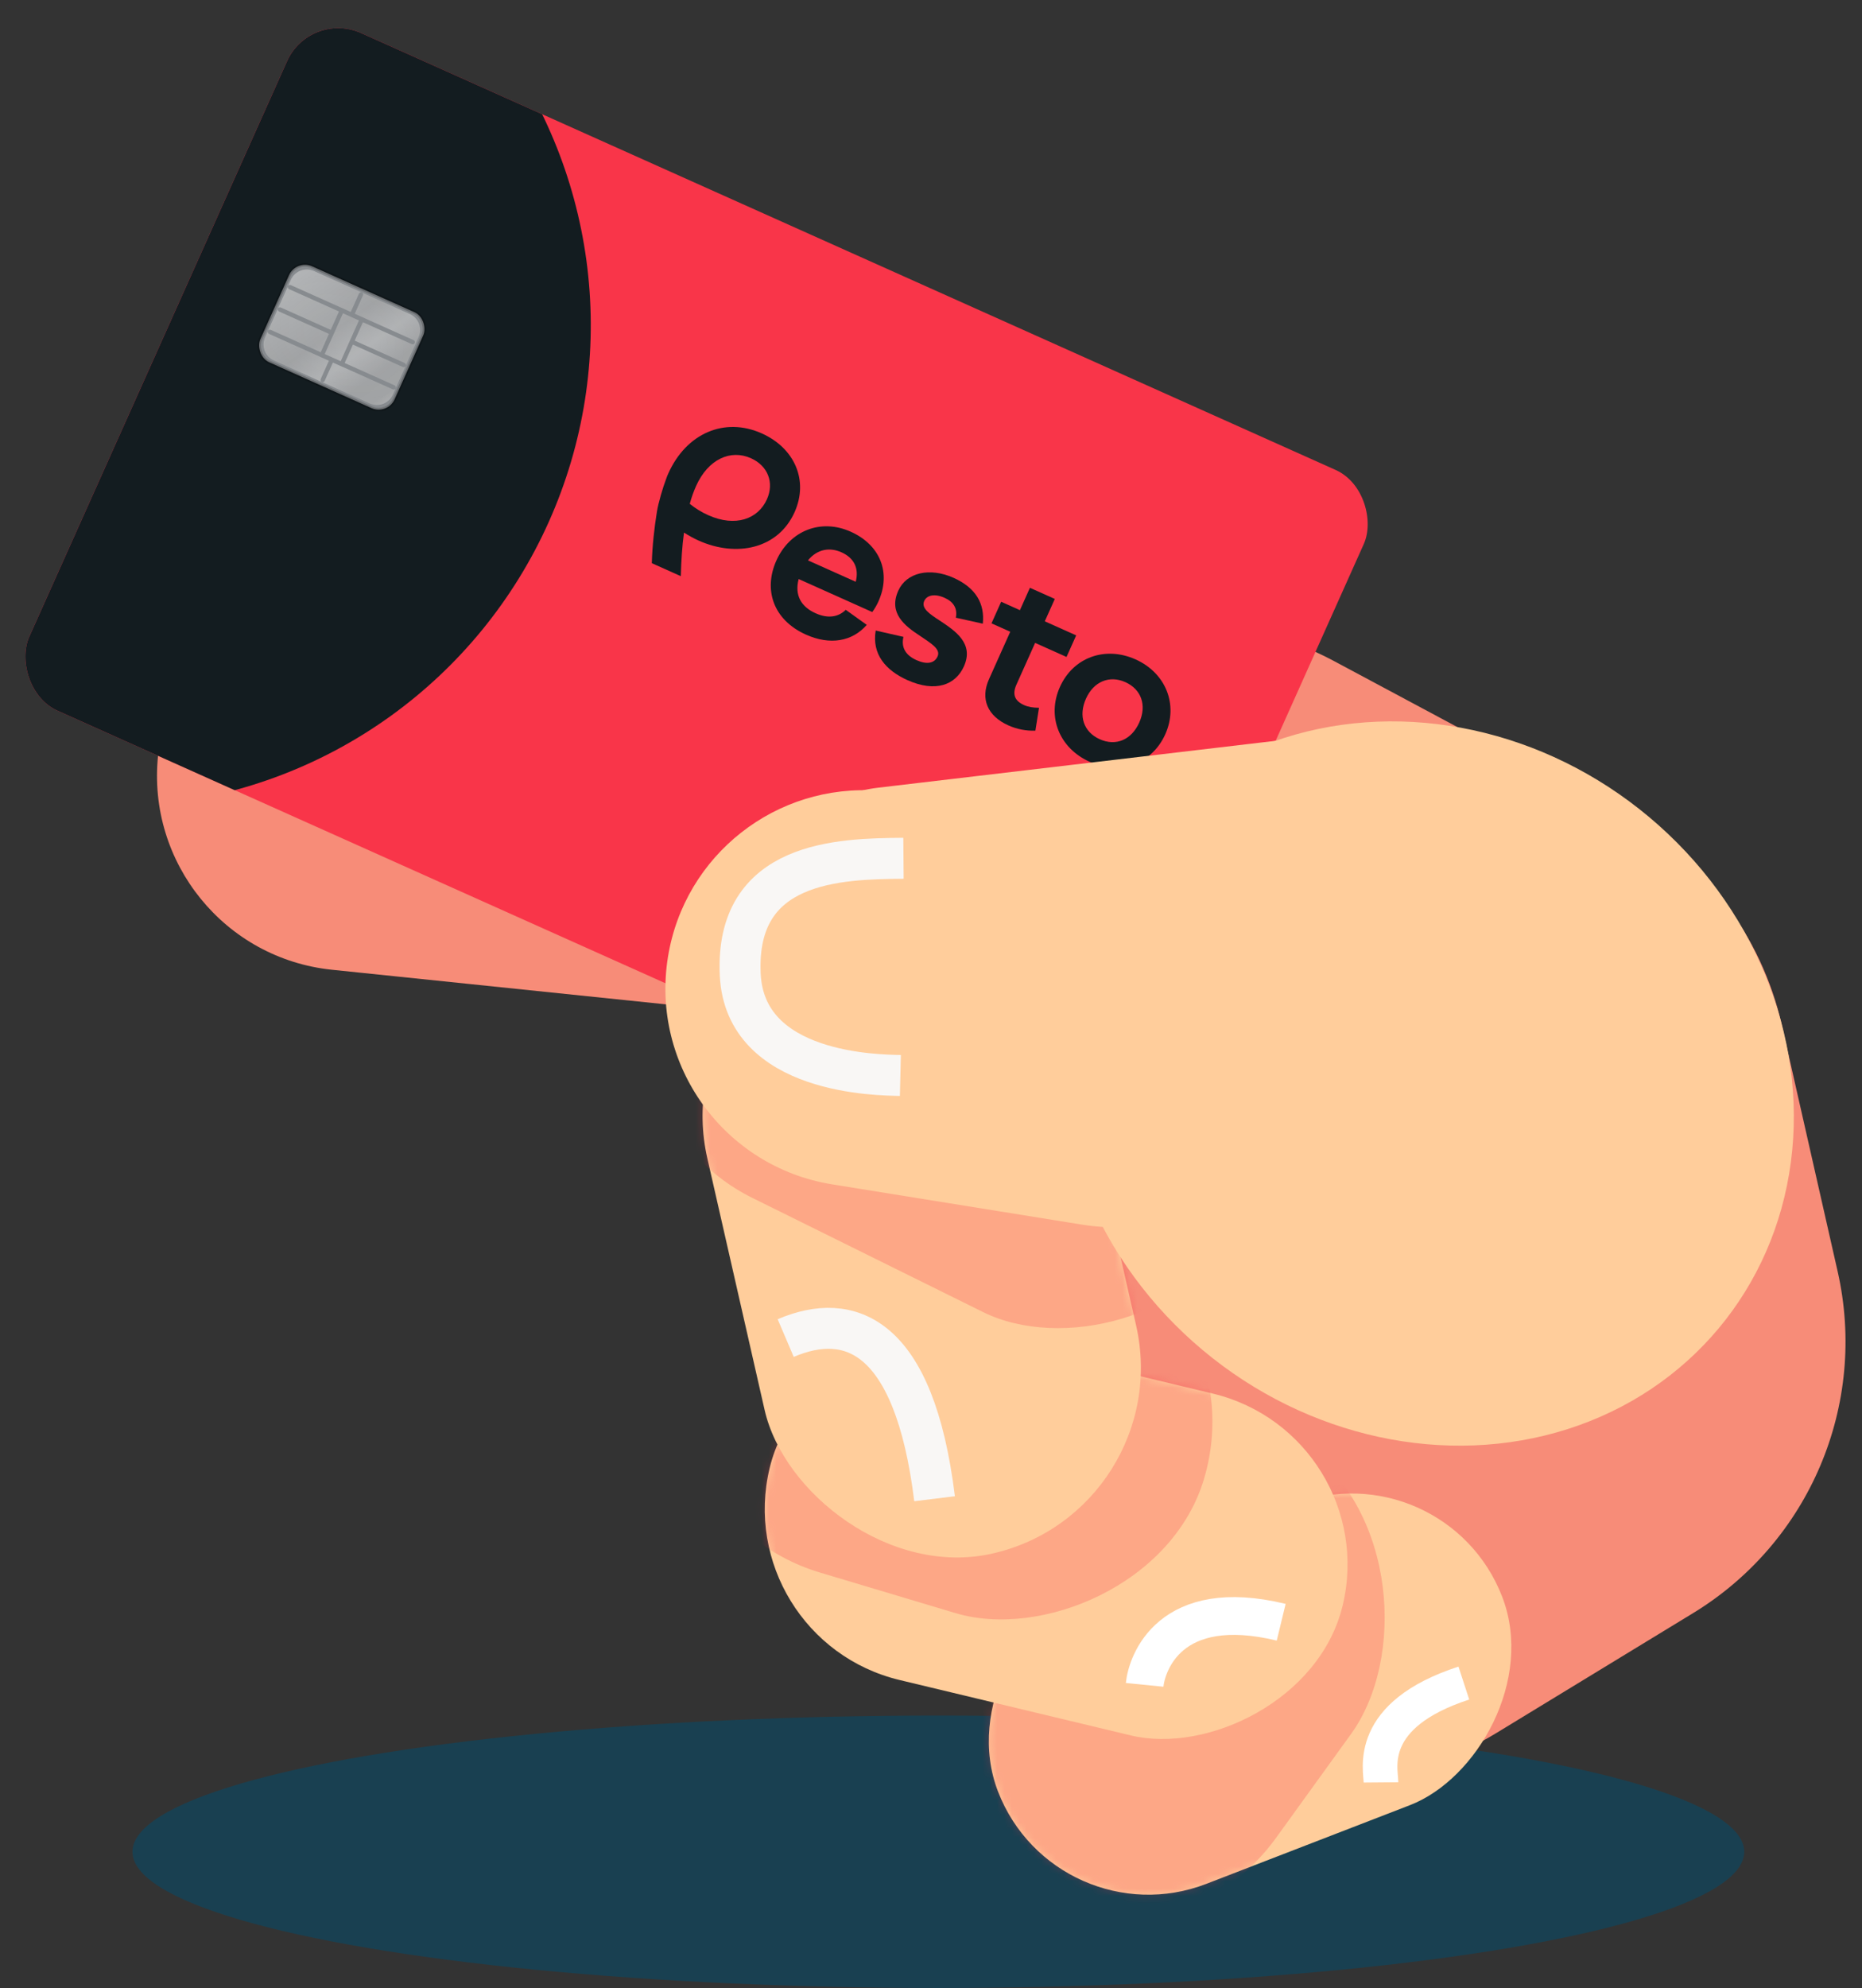
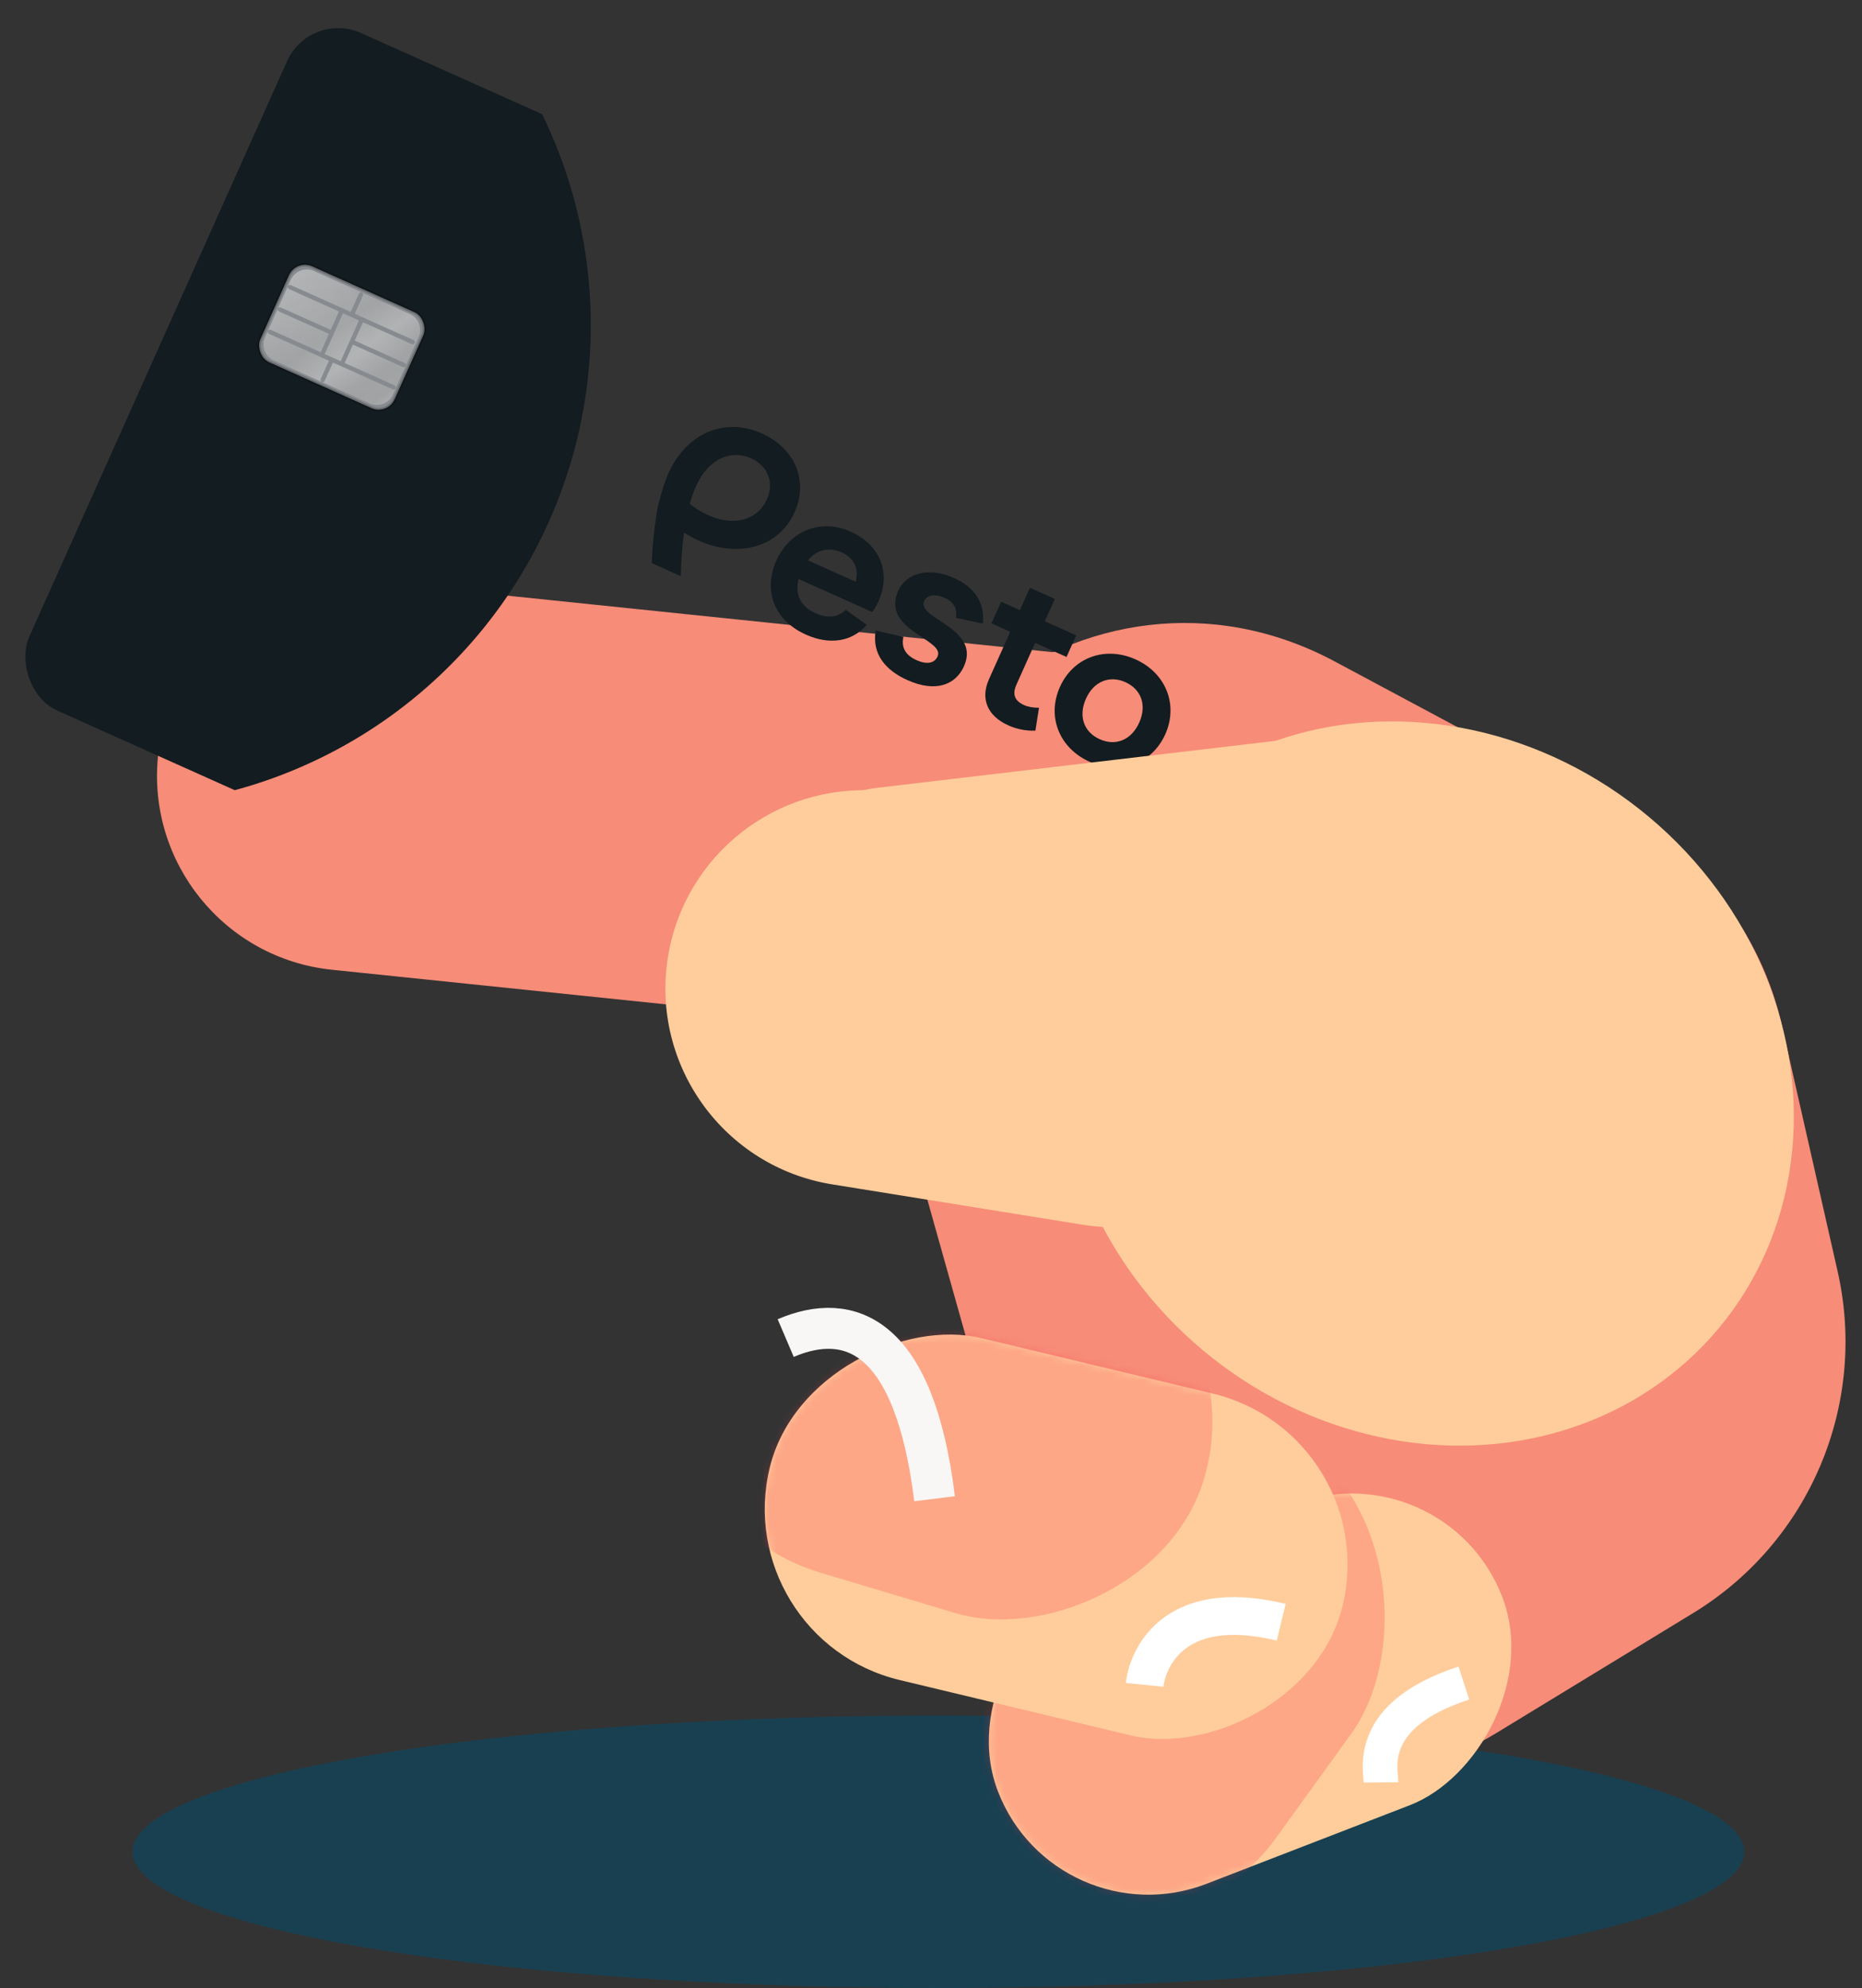
<svg xmlns="http://www.w3.org/2000/svg" width="253" height="270" viewBox="0 0 253 270" fill="none">
  <rect x="0" y="0" width="253" height="270" fill="#333333" stroke="none" />
  <ellipse cx="127.5" cy="251.5" rx="109.5" ry="18.5" fill="#194051" />
  <mask id="mask0_617_7089" style="mask-type:alpha" maskUnits="userSpaceOnUse" x="2" y="0" width="251" height="260">
    <rect x="2" width="251" height="260" fill="#D9D9D9" />
  </mask>
  <g mask="url(#mask0_617_7089)">
    <rect x="18.746" y="128.978" width="52.993" height="163.402" rx="26.497" transform="rotate(-84.087 18.746 128.978)" fill="#F78C78" />
    <path d="M203.321 235.37C178.905 250.245 147.034 237.709 139.294 210.187L119.443 139.605C109.142 102.977 147.818 71.897 181.37 89.842L220.358 110.694C231.4 116.599 239.334 127.007 242.103 139.219L249.688 172.67C253.79 190.757 245.882 209.442 230.044 219.091L203.321 235.37Z" fill="#F78C78" />
    <g clip-path="url(#clip0_617_7089)">
-       <rect x="42.111" y="1.373" width="160.327" height="100.859" rx="7.612" transform="rotate(24.138 42.111 1.373)" fill="#F93549" />
      <circle cx="14.857" cy="44.16" r="65.415" transform="rotate(24.138 14.857 44.16)" fill="#131C20" />
      <rect x="40.246" y="35.205" width="19.981" height="14.272" rx="2.379" transform="rotate(24.138 40.246 35.205)" fill="#878B8F" stroke="black" stroke-opacity="0.2" stroke-width="0.476" />
      <path fill-rule="evenodd" clip-rule="evenodd" d="M42.657 36.806C41.458 36.269 40.051 36.805 39.514 38.004L39.128 38.864C39.198 38.72 39.37 38.657 39.517 38.722L46.301 41.762L46.303 41.757L46.846 42.001L47.66 42.365L48.774 39.879C48.842 39.729 49.017 39.662 49.167 39.729C49.317 39.796 49.384 39.972 49.317 40.122L48.203 42.608L49.017 42.973L49.559 43.217L49.557 43.222L56.198 46.197C56.348 46.264 56.415 46.44 56.348 46.59C56.281 46.74 56.105 46.807 55.955 46.74L49.314 43.764L48.195 46.261L54.979 49.3C55.129 49.368 55.196 49.544 55.128 49.693C55.061 49.843 54.885 49.91 54.736 49.843L47.952 46.803L46.834 49.3L53.617 52.34C53.764 52.405 53.831 52.575 53.771 52.722L56.88 45.786C57.417 44.587 56.88 43.18 55.682 42.642L42.657 36.806ZM48.771 43.521L47.536 46.277L47.531 46.289L47.526 46.301L46.291 49.056L45.208 48.571L45.205 48.57L45.203 48.569L44.12 48.084L46.601 42.548L48.771 43.521ZM43.332 48.388L43.334 48.383L36.551 45.343C36.401 45.276 36.334 45.1 36.401 44.95C36.468 44.8 36.644 44.733 36.794 44.801L43.577 47.84L44.696 45.344L37.912 42.304C37.763 42.237 37.696 42.061 37.763 41.911C37.83 41.761 38.006 41.694 38.156 41.762L44.939 44.801L46.058 42.305L39.274 39.265C39.127 39.199 39.06 39.029 39.121 38.881L36.012 45.819C35.474 47.017 36.011 48.425 37.21 48.962L50.234 54.799C51.433 55.336 52.84 54.8 53.378 53.601L53.762 52.742C53.692 52.885 53.52 52.948 53.374 52.882L46.59 49.842L46.588 49.847L46.045 49.604L45.231 49.239L44.117 51.726C44.05 51.876 43.874 51.943 43.724 51.875C43.574 51.808 43.507 51.632 43.574 51.483L44.689 48.996L43.875 48.631L43.332 48.388Z" fill="url(#paint0_linear_617_7089)" fill-opacity="0.5" />
      <path fill-rule="evenodd" clip-rule="evenodd" d="M42.657 36.806C41.458 36.269 40.051 36.805 39.514 38.004L39.128 38.864C39.198 38.72 39.37 38.657 39.517 38.722L46.301 41.762L46.303 41.757L46.846 42.001L47.66 42.365L48.774 39.879C48.842 39.729 49.017 39.662 49.167 39.729C49.317 39.796 49.384 39.972 49.317 40.122L48.203 42.608L49.017 42.973L49.559 43.217L49.557 43.222L56.198 46.197C56.348 46.264 56.415 46.44 56.348 46.59C56.281 46.74 56.105 46.807 55.955 46.74L49.314 43.764L48.195 46.261L54.979 49.3C55.129 49.368 55.196 49.544 55.128 49.693C55.061 49.843 54.885 49.91 54.736 49.843L47.952 46.803L46.834 49.3L53.617 52.34C53.764 52.405 53.831 52.575 53.771 52.722L56.88 45.786C57.417 44.587 56.88 43.18 55.682 42.642L42.657 36.806ZM48.771 43.521L47.536 46.277L47.531 46.289L47.526 46.301L46.291 49.056L45.208 48.571L45.205 48.57L45.203 48.569L44.12 48.084L46.601 42.548L48.771 43.521ZM43.332 48.388L43.334 48.383L36.551 45.343C36.401 45.276 36.334 45.1 36.401 44.95C36.468 44.8 36.644 44.733 36.794 44.801L43.577 47.84L44.696 45.344L37.912 42.304C37.763 42.237 37.696 42.061 37.763 41.911C37.83 41.761 38.006 41.694 38.156 41.762L44.939 44.801L46.058 42.305L39.274 39.265C39.127 39.199 39.06 39.029 39.121 38.881L36.012 45.819C35.474 47.017 36.011 48.425 37.21 48.962L50.234 54.799C51.433 55.336 52.84 54.8 53.378 53.601L53.762 52.742C53.692 52.885 53.52 52.948 53.374 52.882L46.59 49.842L46.588 49.847L46.045 49.604L45.231 49.239L44.117 51.726C44.05 51.876 43.874 51.943 43.724 51.875C43.574 51.808 43.507 51.632 43.574 51.483L44.689 48.996L43.875 48.631L43.332 48.388Z" fill="url(#paint1_radial_617_7089)" fill-opacity="0.2" />
-       <circle opacity="0.8" cx="128.951" cy="133.449" r="7.231" transform="rotate(24.138 128.951 133.449)" fill="#EB001B" />
      <circle opacity="0.8" cx="139.509" cy="138.181" r="7.231" transform="rotate(24.138 139.509 138.181)" fill="#F79E1B" />
      <path fill-rule="evenodd" clip-rule="evenodd" d="M132.325 139.916C133.648 139.184 134.754 138.033 135.42 136.547C136.085 135.061 136.209 133.47 135.874 131.996C134.551 132.727 133.446 133.878 132.78 135.364C132.114 136.85 131.991 138.441 132.325 139.916Z" fill="#FF5F00" />
      <g clip-path="url(#clip1_617_7089)">
        <path d="M90.534 64.984C90.603 64.758 90.71 64.519 90.805 64.305C93.253 58.843 98.447 56.595 103.515 58.866C107.94 60.849 109.909 65.219 107.963 69.563C105.73 74.546 100.08 75.727 94.931 73.42C94.315 73.144 93.615 72.766 92.938 72.335C92.68 74.204 92.56 76.197 92.507 78.254L88.567 76.488C88.631 74.117 88.903 71.725 89.263 69.472C89.445 68.338 90.062 66.202 90.534 64.984ZM93.723 68.43C94.528 69.078 95.364 69.581 96.223 69.966C99.95 71.636 103.011 70.48 104.206 67.815C105.221 65.55 104.343 63.268 102.037 62.235C99.275 60.997 96.222 62.349 94.585 65.999C94.251 66.746 93.958 67.542 93.723 68.428L93.723 68.43Z" fill="#131C20" />
        <path d="M105.489 76.134C107.305 72.083 111.511 70.385 115.587 72.211C119.662 74.037 121.081 77.841 119.361 81.678C119.146 82.159 118.855 82.668 118.52 83.125L108.518 78.643C107.935 80.877 108.885 82.423 110.816 83.288C112.586 84.082 113.951 83.765 114.92 82.824L117.771 84.869C115.785 87.147 112.759 87.647 109.514 86.193C105.062 84.198 103.709 80.104 105.489 76.133L105.489 76.134ZM109.784 76.107L116.273 79.015C116.742 77.177 116.048 75.779 114.332 75.01C112.777 74.313 111.067 74.539 109.784 76.107Z" fill="#131C20" />
        <path d="M118.985 85.638L122.756 86.496C122.403 88.002 123.132 89.032 124.527 89.657C125.921 90.282 126.964 90.109 127.394 89.15C127.848 88.138 126.46 87.355 124.981 86.342C122.965 85.022 120.68 83.294 122.053 80.23C123.163 77.751 126.322 77.024 129.568 78.478C132.598 79.836 133.824 81.985 133.539 84.705L129.877 83.895C130.122 82.63 129.557 81.735 128.35 81.195C127.01 80.594 125.942 80.82 125.583 81.619C125.142 82.605 126.28 83.371 127.701 84.295C129.786 85.678 132.372 87.38 130.975 90.499C129.84 93.03 127.114 94.081 123.307 92.375C120.304 91.029 118.457 88.826 118.984 85.638L118.985 85.638Z" fill="#131C20" />
        <path d="M142.412 80.937L143.323 81.346L141.962 84.384L146.227 86.295L144.914 89.227L140.648 87.315L138.105 92.991C137.484 94.377 137.942 95.222 139.148 95.763C139.739 96.028 140.374 96.12 141.175 96.127L140.684 99.235C139.438 99.284 138.165 99.036 137.012 98.519C134.169 97.245 133.184 94.915 134.378 92.25L137.268 85.802L134.721 84.66L136.034 81.729L138.582 82.87L139.943 79.832L142.41 80.938L142.412 80.937Z" fill="#131C20" />
        <path d="M158.335 99.719C156.532 103.743 152.188 105.317 148.059 103.466C143.929 101.616 142.213 97.326 144.016 93.302C145.819 89.278 150.163 87.705 154.292 89.555C158.422 91.406 160.126 95.722 158.335 99.719ZM147.556 94.889C146.506 97.234 147.235 99.416 149.432 100.401C151.63 101.386 153.746 100.478 154.796 98.133C155.847 95.788 155.08 93.62 152.907 92.646C150.735 91.673 148.595 92.57 147.556 94.889Z" fill="#131C20" />
      </g>
    </g>
    <rect x="196.217" y="196.429" width="43.793" height="73.436" rx="21.896" transform="rotate(68.878 196.217 196.429)" fill="#FFCD9B" />
    <mask id="mask1_617_7089" style="mask-type:alpha" maskUnits="userSpaceOnUse" x="134" y="202" width="72" height="56">
      <rect x="196.217" y="196.429" width="43.793" height="73.436" rx="21.896" transform="rotate(68.878 196.217 196.429)" fill="#FEDA7C" />
    </mask>
    <g mask="url(#mask1_617_7089)">
      <rect opacity="0.25" x="154.555" y="179.973" width="56.038" height="73.436" rx="28.019" transform="rotate(35.841 154.555 179.973)" fill="#F93549" />
    </g>
    <path d="M187.642 242.077C187.627 240.276 185.56 232.94 198.9 228.587" stroke="white" stroke-width="4.706" />
    <rect x="187.998" y="194.829" width="47.746" height="80.065" rx="23.873" transform="rotate(103.471 187.998 194.829)" fill="#FFCD9B" />
    <mask id="mask2_617_7089" style="mask-type:alpha" maskUnits="userSpaceOnUse" x="103" y="181" width="81" height="56">
      <rect x="187.996" y="194.829" width="47.746" height="80.065" rx="23.873" transform="rotate(103.471 187.996 194.829)" fill="#FEDA7C" />
    </mask>
    <g mask="url(#mask2_617_7089)">
      <rect opacity="0.25" x="171.365" y="174.894" width="54.245" height="73.441" rx="27.123" transform="rotate(106.659 171.365 174.894)" fill="#F93549" />
    </g>
    <path d="M155.528 228.829C155.821 225.907 158.919 216.653 174.082 220.326" stroke="white" stroke-width="5.131" />
-     <rect x="160.113" y="205.242" width="51.766" height="86.806" rx="25.883" transform="rotate(167.173 160.113 205.242)" fill="#FFCD9B" />
    <mask id="mask3_617_7089" style="mask-type:alpha" maskUnits="userSpaceOnUse" x="95" y="125" width="61" height="87">
      <rect x="160.113" y="205.242" width="51.766" height="86.806" rx="25.883" transform="rotate(167.173 160.113 205.242)" fill="#FEDA7C" />
    </mask>
    <g mask="url(#mask3_617_7089)">
-       <rect opacity="0.25" x="179.76" y="143.292" width="51.766" height="86.806" rx="25.883" transform="rotate(116.32 179.76 143.292)" fill="#F93549" />
-     </g>
+       </g>
    <path d="M106.757 181.73C115.42 178.031 124.224 181.121 126.986 203.551" stroke="#F9F7F5" stroke-width="5.563" />
    <path d="M113.069 160.855C98.382 158.49 88.392 144.665 90.758 129.977C92.988 116.128 105.474 106.309 119.459 107.405L153.73 110.093C171.44 111.482 183.519 128.634 178.861 145.775C175.06 159.762 161.318 168.626 147.009 166.321L113.069 160.855Z" fill="#FFCD9B" />
    <rect x="99.147" y="162.72" width="52.993" height="120.336" rx="26.497" transform="rotate(-96.724 99.147 162.72)" fill="#FFCD9B" />
-     <path d="M122.34 146.066C119.391 145.996 101.222 145.946 100.58 132.361C99.851 116.921 114.004 116.64 122.761 116.568" stroke="#F9F7F5" stroke-width="5.563" />
    <ellipse cx="193.739" cy="147.16" rx="47.226" ry="51.852" transform="rotate(-50.077 193.739 147.16)" fill="#FFCD9B" />
  </g>
  <defs>
    <linearGradient id="paint0_linear_617_7089" x1="40.215" y1="35.712" x2="56.341" y2="58.444" gradientUnits="userSpaceOnUse">
      <stop stop-color="#D9D9D9" />
      <stop offset="0.379" stop-color="#AEAEAE" />
      <stop offset="0.533" stop-color="#CFCFCF" />
      <stop offset="0.669" stop-color="#AEAEAE" />
      <stop offset="0.774" stop-color="#B0B0B0" />
      <stop offset="0.925" stop-color="white" />
    </linearGradient>
    <radialGradient id="paint1_radial_617_7089" cx="0" cy="0" r="1" gradientUnits="userSpaceOnUse" gradientTransform="translate(46.446 45.802) rotate(114.138) scale(15.7 22.428)">
      <stop stop-color="white" stop-opacity="0.5" />
      <stop offset="1" stop-color="#FDFDFC" stop-opacity="0.1" />
    </radialGradient>
    <clipPath id="clip0_617_7089">
      <rect x="42.111" y="1.373" width="160.327" height="100.859" rx="7.612" transform="rotate(24.138 42.111 1.373)" fill="white" />
    </clipPath>
    <clipPath id="clip1_617_7089">
      <rect width="76.12" height="22.836" fill="white" transform="translate(94.963 55.032) rotate(24.138)" />
    </clipPath>
  </defs>
</svg>